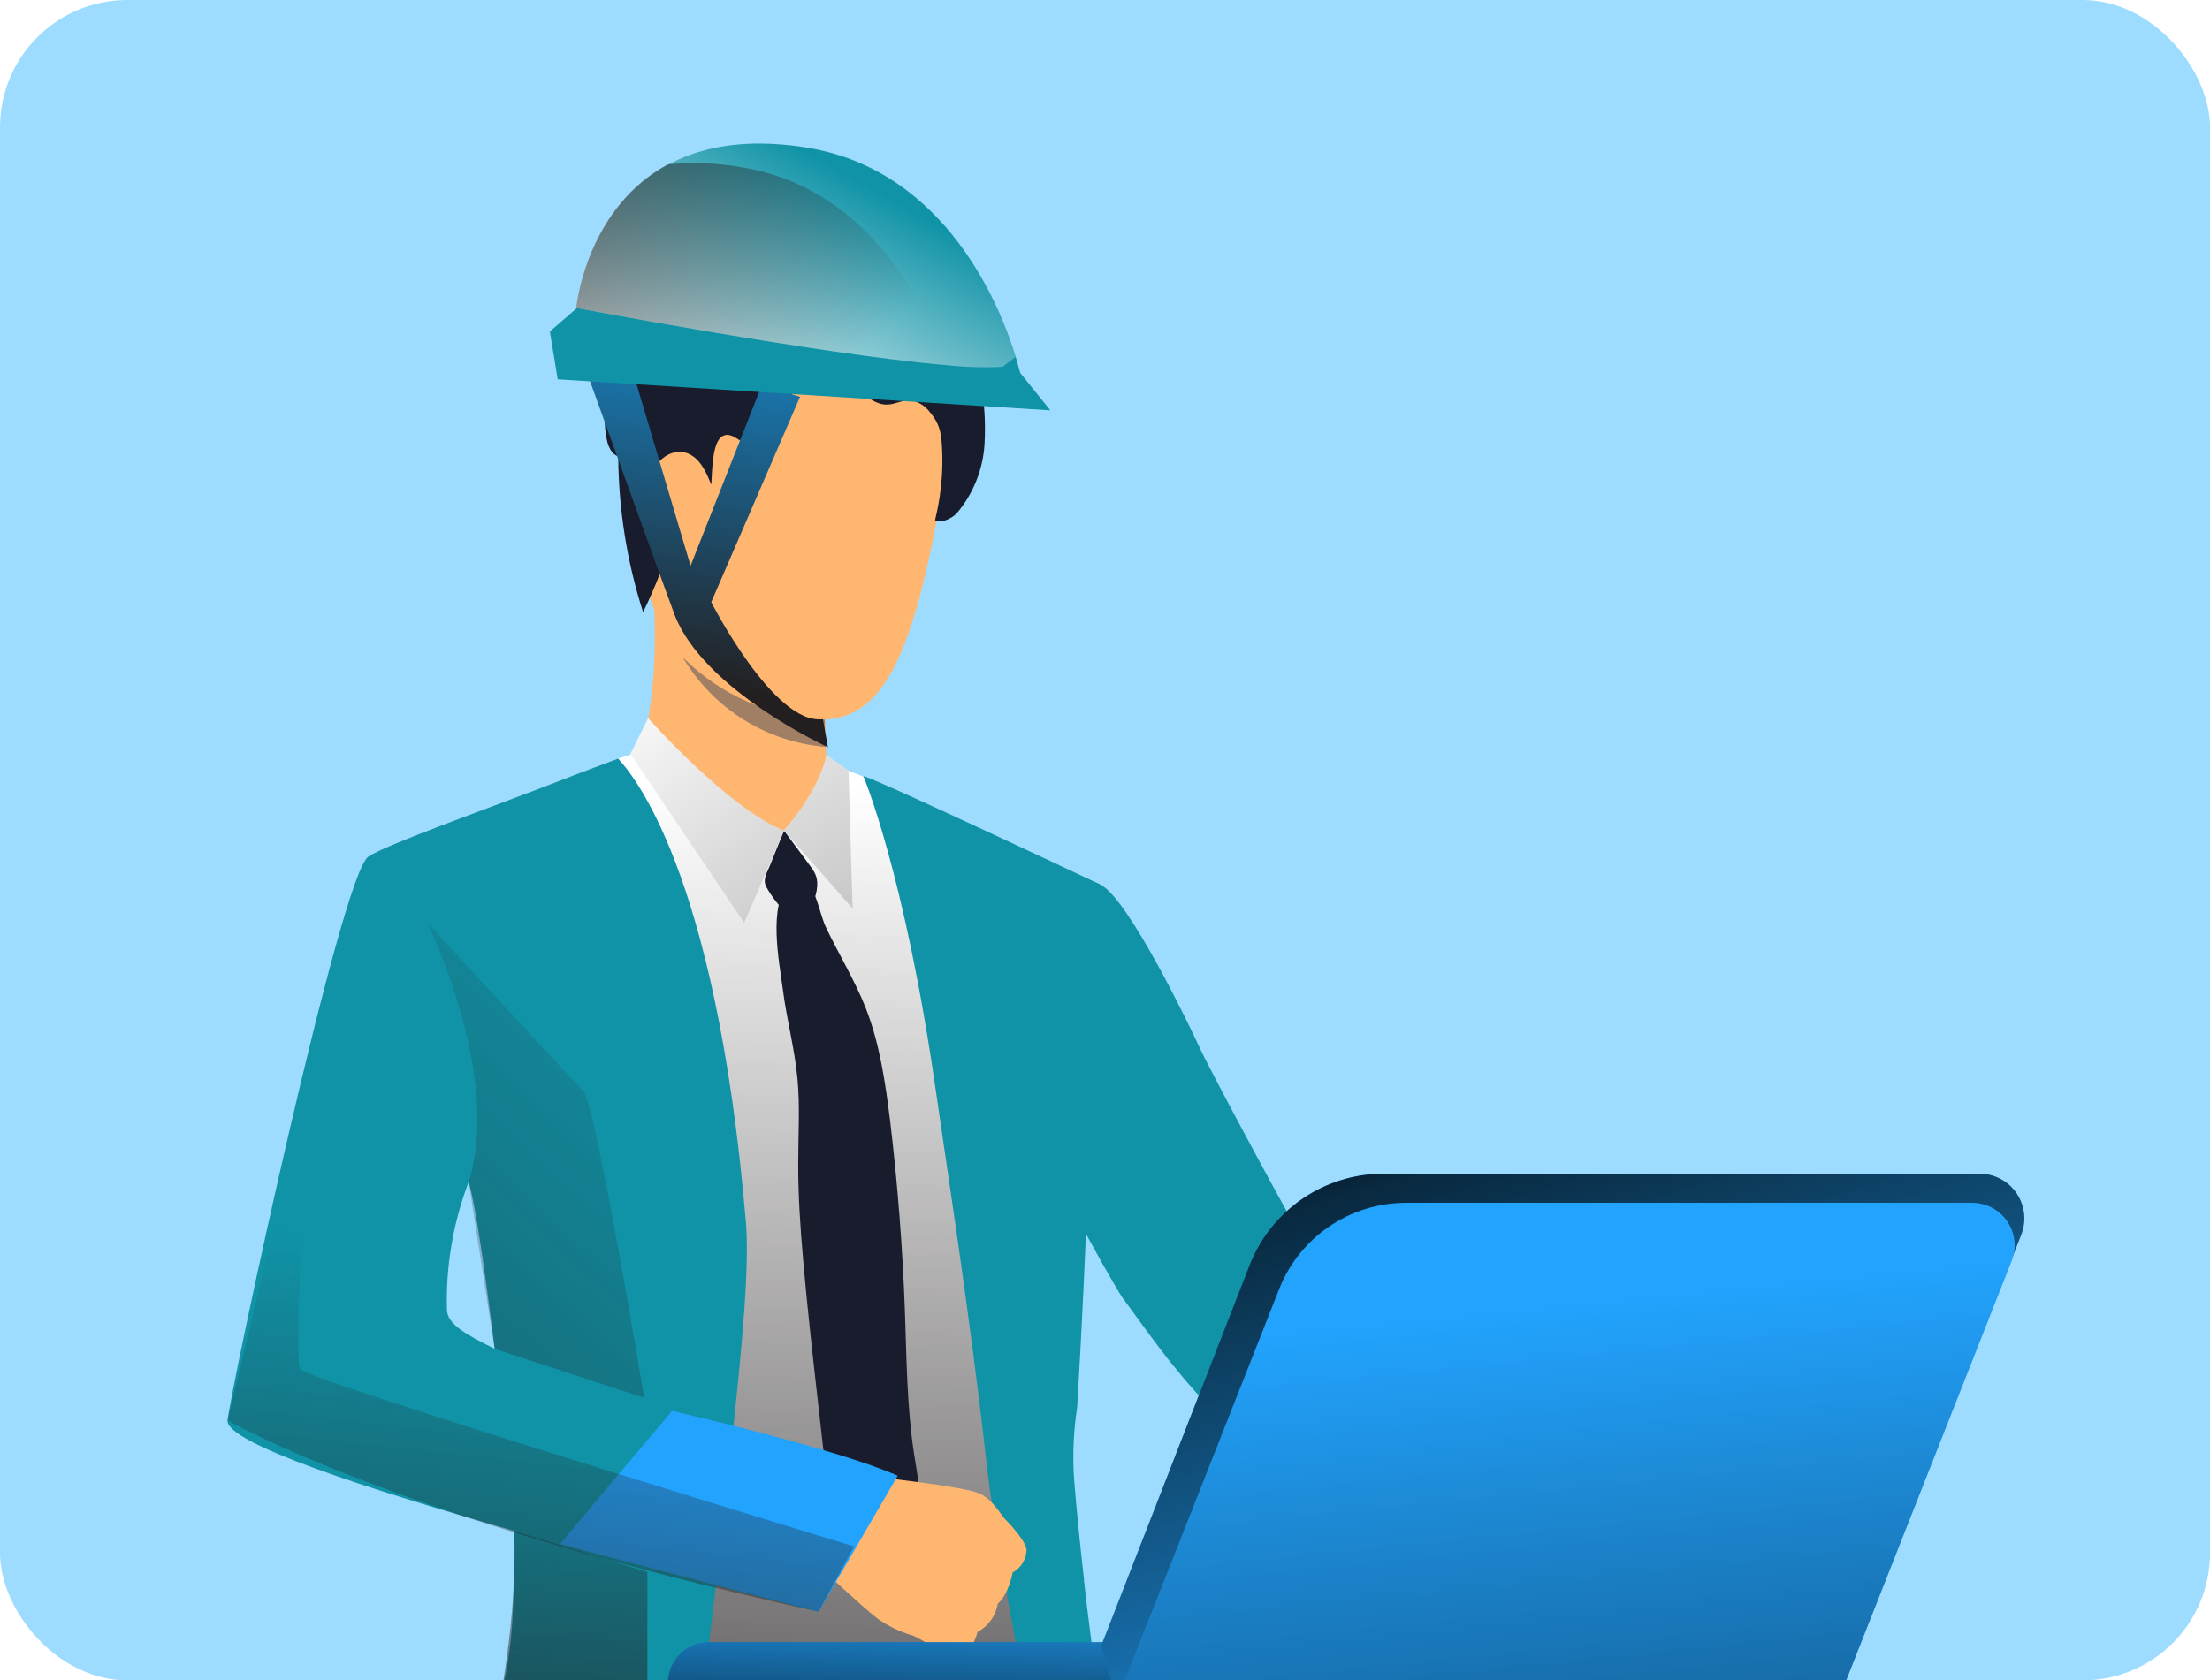
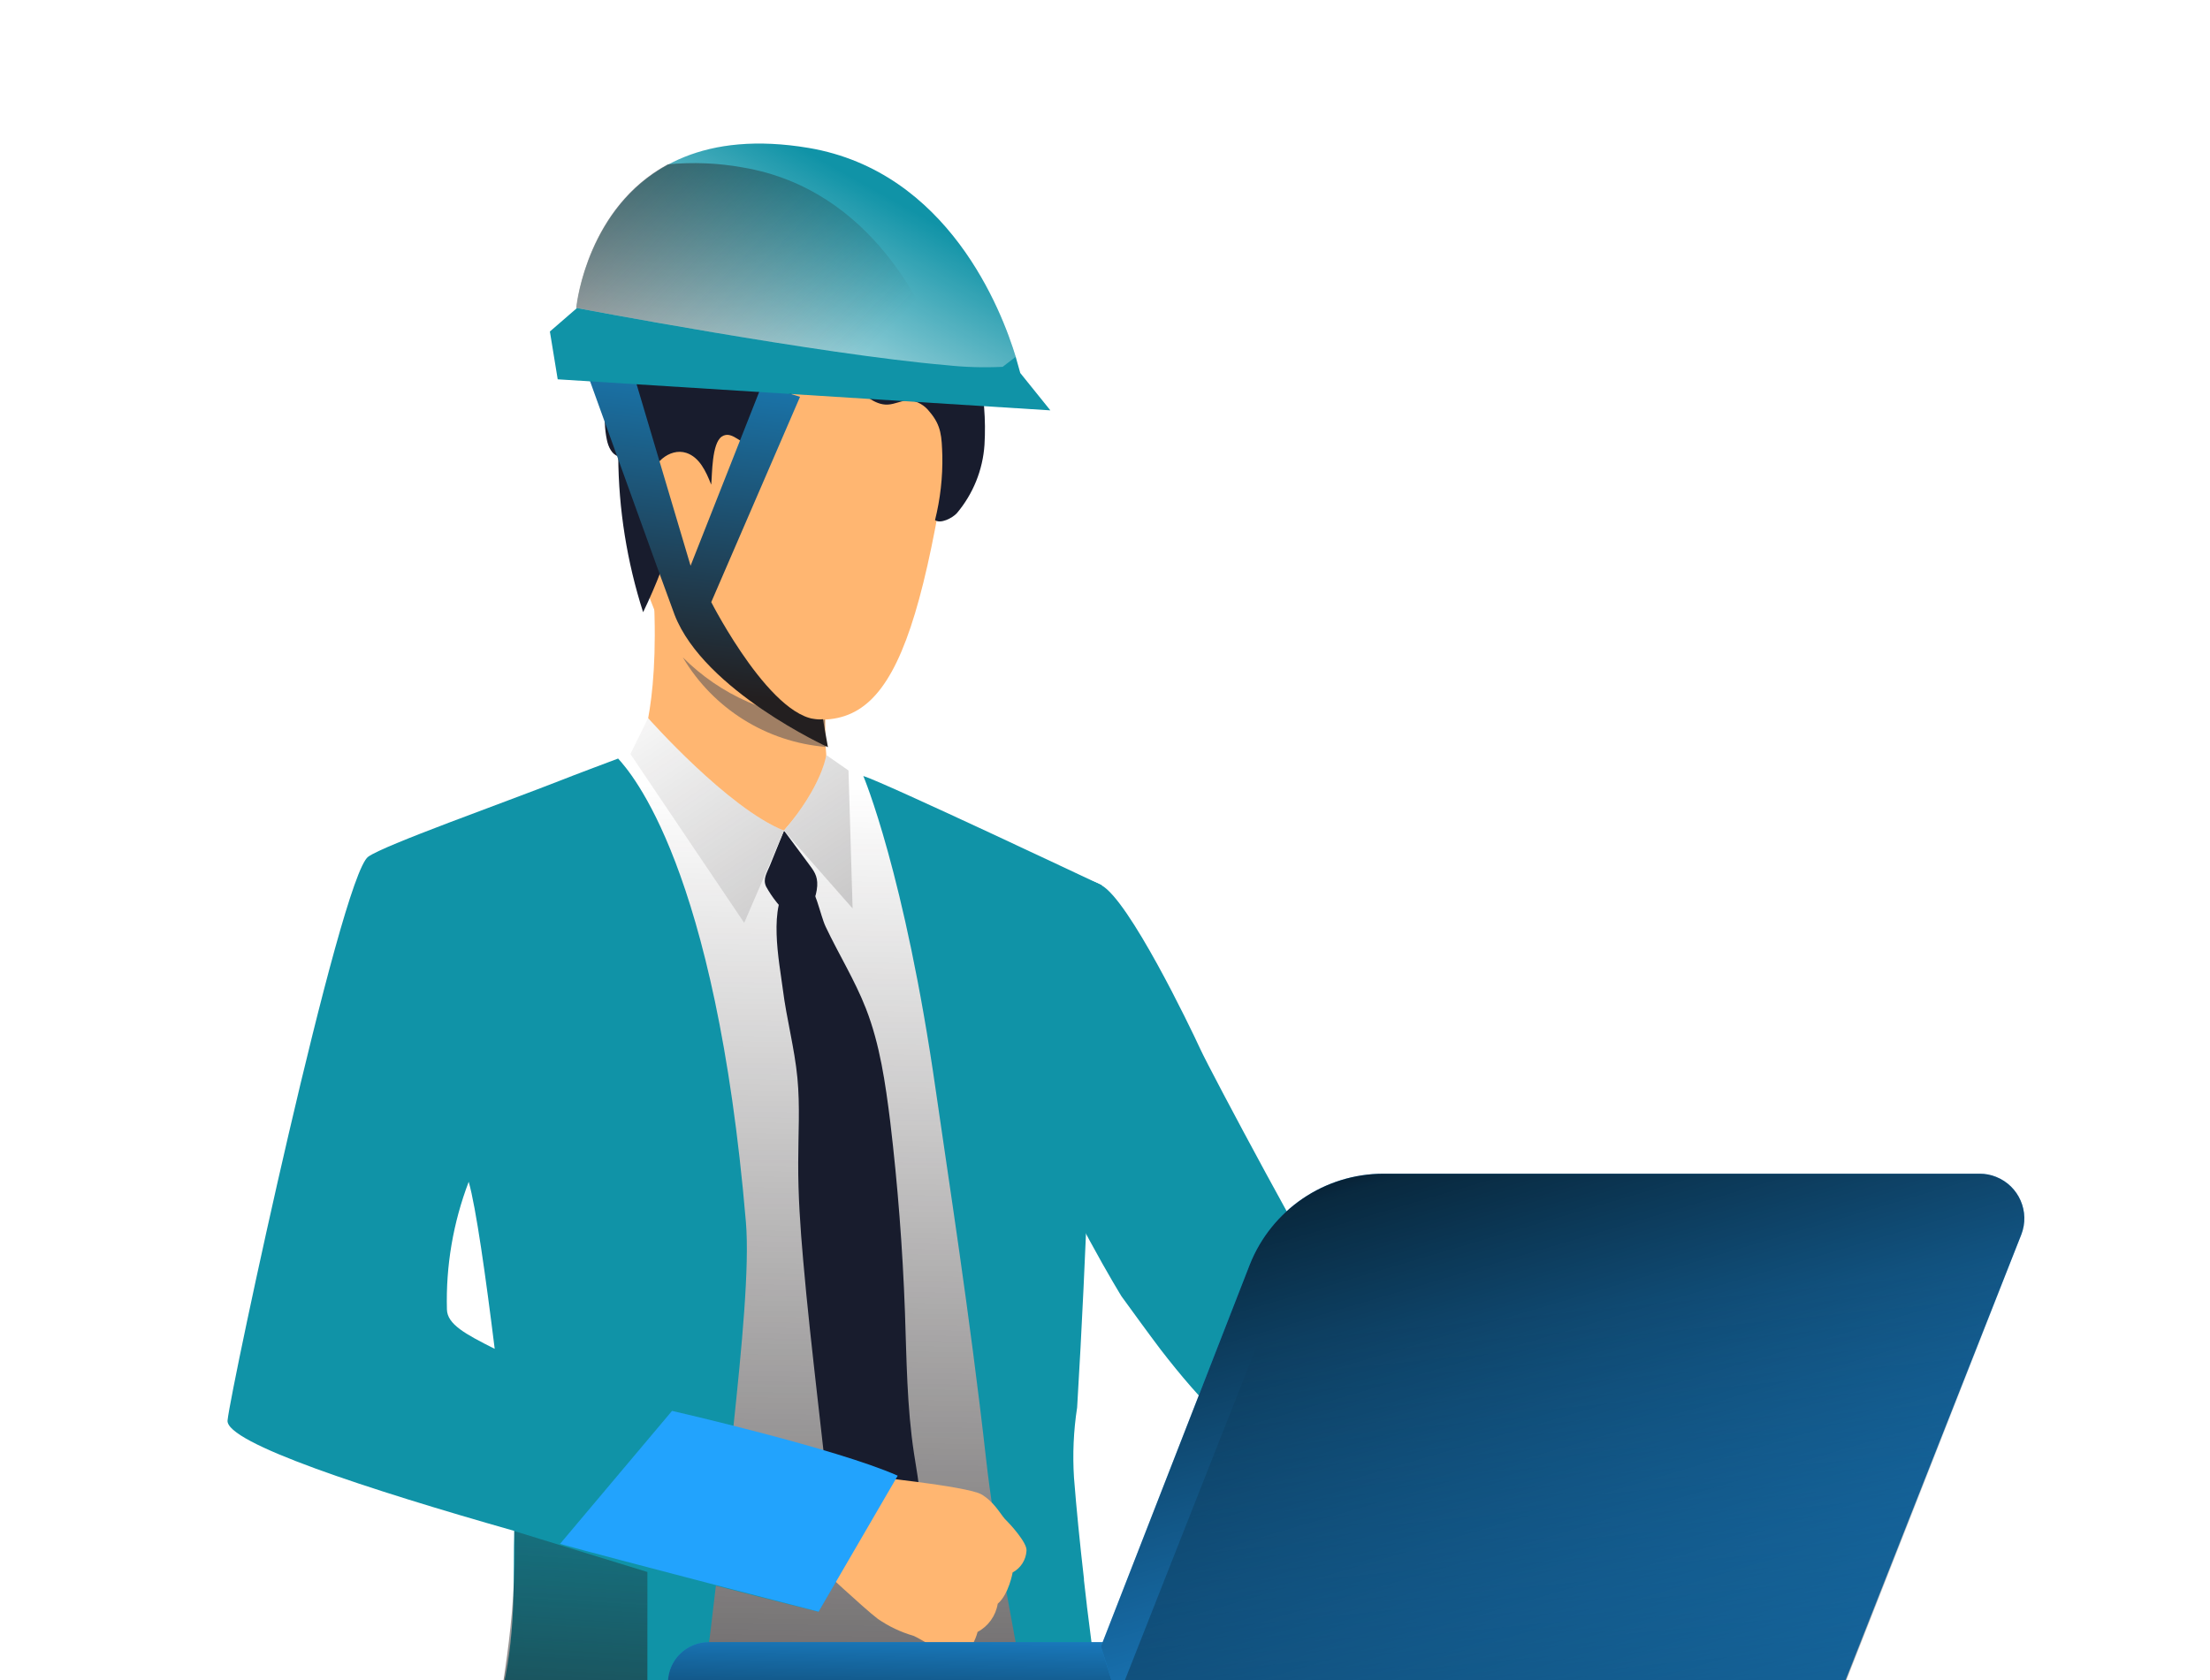
<svg xmlns="http://www.w3.org/2000/svg" xmlns:xlink="http://www.w3.org/1999/xlink" id="_レイヤー_1" data-name="レイヤー 1" viewBox="0 0 486.18 369.77">
  <defs>
    <style>
      .cls-1 {
        fill: none;
      }

      .cls-2 {
        fill: #ffb671;
      }

      .cls-3 {
        fill: #1093a7;
      }

      .cls-4 {
        fill: url(#_名称未設定グラデーション_25-3);
      }

      .cls-5 {
        fill: url(#_名称未設定グラデーション_25-2);
      }

      .cls-6 {
        fill: url(#_名称未設定グラデーション_10-5);
      }

      .cls-7 {
        fill: url(#_名称未設定グラデーション_10-6);
      }

      .cls-8 {
        fill: url(#_名称未設定グラデーション_10-2);
      }

      .cls-9 {
        fill: url(#_名称未設定グラデーション_10-4);
      }

      .cls-10 {
        fill: url(#_名称未設定グラデーション_10-3);
      }

      .cls-11 {
        fill: url(#_名称未設定グラデーション_10-7);
      }

      .cls-12 {
        fill: #a07f64;
      }

      .cls-13 {
        fill: url(#_名称未設定グラデーション_2);
      }

      .cls-14 {
        fill: #fff;
      }

      .cls-15 {
        fill: #9edcff;
      }

      .cls-16 {
        fill: #22a3fd;
      }

      .cls-17 {
        fill: #181c2d;
      }

      .cls-18 {
        clip-path: url(#clippath);
      }

      .cls-19 {
        fill: url(#_名称未設定グラデーション_66);
      }

      .cls-20 {
        fill: url(#_名称未設定グラデーション_25);
      }

      .cls-21 {
        fill: url(#_名称未設定グラデーション_10);
      }
    </style>
    <clipPath id="clippath">
      <rect class="cls-1" y="0" width="486.18" height="369.77" rx="28" ry="28" />
    </clipPath>
    <linearGradient id="_名称未設定グラデーション_10" data-name="名称未設定グラデーション 10" x1="150.75" y1="14047.29" x2="145.94" y2="13744.81" gradientTransform="translate(0 14219.88) scale(1 -1)" gradientUnits="userSpaceOnUse">
      <stop offset="0" stop-color="#231f20" stop-opacity="0" />
      <stop offset="1" stop-color="#231f20" />
    </linearGradient>
    <linearGradient id="_名称未設定グラデーション_10-2" data-name="名称未設定グラデーション 10" x1="153.37" y1="14083.22" x2="313.16" y2="13842.19" xlink:href="#_名称未設定グラデーション_10" />
    <linearGradient id="_名称未設定グラデーション_10-3" data-name="名称未設定グラデーション 10" x1="137.55" y1="14072.73" x2="297.35" y2="13831.7" xlink:href="#_名称未設定グラデーション_10" />
    <linearGradient id="_名称未設定グラデーション_25" data-name="名称未設定グラデーション 25" x1="745.19" y1="-2111.5" x2="746.22" y2="-2157.79" gradientTransform="translate(-478.81 2505.46)" gradientUnits="userSpaceOnUse">
      <stop offset="0" stop-color="#000" />
      <stop offset=".12" stop-color="#000" stop-opacity=".75" />
      <stop offset="1" stop-color="#000" stop-opacity="0" />
    </linearGradient>
    <linearGradient id="_名称未設定グラデーション_25-2" data-name="名称未設定グラデーション 25" x1="798.47" y1="-2272.11" x2="848.83" y2="-2102.56" xlink:href="#_名称未設定グラデーション_25" />
    <linearGradient id="_名称未設定グラデーション_25-3" data-name="名称未設定グラデーション 25" x1="360.97" y1="13707.5" x2="338.53" y2="13931.96" gradientTransform="translate(0 14219.88) scale(1 -1)" xlink:href="#_名称未設定グラデーション_25" />
    <linearGradient id="_名称未設定グラデーション_10-4" data-name="名称未設定グラデーション 10" x1="164.59" y1="14014.98" x2="-92.74" y2="13737.2" xlink:href="#_名称未設定グラデーション_10" />
    <linearGradient id="_名称未設定グラデーション_10-5" data-name="名称未設定グラデーション 10" x1="124.43" y1="13942.47" x2="105.2" y2="13769.84" xlink:href="#_名称未設定グラデーション_10" />
    <linearGradient id="_名称未設定グラデーション_10-6" data-name="名称未設定グラデーション 10" x1="609.81" y1="-2212.87" x2="600.97" y2="-2065.74" gradientTransform="translate(-478.81 2505.46)" xlink:href="#_名称未設定グラデーション_10" />
    <linearGradient id="_名称未設定グラデーション_66" data-name="名称未設定グラデーション 66" x1="-12462.93" y1="431.47" x2="-12431.99" y2="508.47" gradientTransform="translate(-11955.42 3016.03) rotate(164.35) scale(1 -1)" gradientUnits="userSpaceOnUse">
      <stop offset="0" stop-color="#1786c7" />
      <stop offset="1" stop-color="#231f20" />
    </linearGradient>
    <linearGradient id="_名称未設定グラデーション_2" data-name="名称未設定グラデーション 2" x1="-13014.46" y1="12400.48" x2="-12968.89" y2="12354.46" gradientTransform="translate(-8994.77 15493.08) rotate(164.35)" gradientUnits="userSpaceOnUse">
      <stop offset="0" stop-color="#fff" stop-opacity="0" />
      <stop offset="1" stop-color="#fff" />
    </linearGradient>
    <linearGradient id="_名称未設定グラデーション_10-7" data-name="名称未設定グラデーション 10" x1="-12995.03" y1="12361.78" x2="-12934.11" y2="12469.61" gradientTransform="translate(-8994.77 15493.08) rotate(164.35)" xlink:href="#_名称未設定グラデーション_10" />
  </defs>
  <g class="cls-18">
-     <rect class="cls-15" y="0" width="486.18" height="369.77" />
    <g id="character_entrepreneur-55" data-name="character entrepreneur-55">
      <path class="cls-3" d="M323.33,337.94s-27.46-14.3-42.77-18.01c-7.07-1.75-16.4-11.5-25.26-22.99-2.85-3.78-5.72-7.75-8.58-11.68,0,0-47.37-76.76-21.6-93.53,0,0,11.05-.25,17.15,3.05,6.1,3.28,19.51,31.11,21.76,36.02,2.24,4.92,26.66,50.52,28.3,51.54,1.64,1.02,4.36,4.77,14.12,10,11.95,6.43,30.73,25.28,30.73,25.28l-13.87,20.31h0Z" />
      <path class="cls-1" d="M323.33,337.94s-27.46-14.3-42.77-18.01c-7.07-1.75-16.4-11.5-25.26-22.99-2.85-3.78-5.72-7.75-8.58-11.68,0,0-47.37-76.76-21.6-93.53,0,0,11.05-.25,17.15,3.05,6.1,3.28,19.51,31.11,21.76,36.02,2.24,4.92,26.66,50.52,28.3,51.54,1.64,1.02,4.36,4.77,14.12,10,11.95,6.43,30.73,25.28,30.73,25.28l-13.87,20.31h0Z" />
      <path class="cls-14" d="M239.1,236.9c1.12-14.92,1.89-28.88,2.31-41.83-3.6-1.91-7.92-4.13-11.44-5.72-10.7-5.11-25.65-11.98-35.22-16.38-5.61-2.57-11.1-4.47-11.1-4.47,0,0-38.3-3.68-41.46-3.47-4.1,1.11-8.13,2.49-12.06,4.12-13.57,5.17-39.76,15.64-43.92,18.59-6.11,4.38-27.99,111.51-28.59,118.88-.57,7.06,29.75,16.74,57.81,24.16,0,10.86-.25,26.09-.49,40.03,0,2.37-.09,4.7-.12,6.96h122.86c-.17-2.39-.32-4.75-.43-6.96v-.89c-.47-9.41-2.3-26.28-1.83-42.7,0,0-.3-17.3,1.43-24.77.26-32.98,2.24-65.56,2.24-65.56h.02ZM83.33,299.93c.18-13.95,18.77-39.94,18.77-39.94.28-.12.58-.23.87-.33,0,0,.96-.12.96-.11s2.85-2.73,2.85-2.73c.68,2.47,6.83,37.55,8.35,57.96-17.32-3.43-31.91-8.21-31.82-14.85Z" />
      <path class="cls-21" d="M239.1,236.9c1.12-14.92,1.89-28.88,2.31-41.83-3.6-1.91-7.92-4.13-11.44-5.72-10.7-5.11-25.65-11.98-35.22-16.38-5.61-2.57-11.1-4.47-11.1-4.47,0,0-38.3-3.68-41.46-3.47-4.1,1.11-8.13,2.49-12.06,4.12-13.57,5.17-39.76,15.64-43.92,18.59-6.11,4.38-27.99,111.51-28.59,118.88-.57,7.06,29.75,16.74,57.81,24.16,0,10.86-.25,26.09-.49,40.03,0,2.37-.09,4.7-.12,6.96h122.86c-.17-2.39-.32-4.75-.43-6.96v-.89c-.47-9.41-2.3-26.28-1.83-42.7,0,0-.3-17.3,1.43-24.77.26-32.98,2.24-65.56,2.24-65.56h.02ZM83.33,299.93c.18-13.95,18.77-39.94,18.77-39.94.28-.12.58-.23.87-.33,0,0,.96-.12.96-.11s2.85-2.73,2.85-2.73c.68,2.47,6.83,37.55,8.35,57.96-17.32-3.43-31.91-8.21-31.82-14.85Z" />
      <path class="cls-3" d="M241.37,370.74c-.8-5.82-1.57-11.64-2.26-17.32v-.07c-.21-1.91-.44-3.78-.65-5.63v-.3c-.9-7.84-1.65-15.35-2.19-22.23-.33-5.17-.1-10.36.69-15.46,2.14-35.2,3.2-72.32,3.2-72.32,1.13-15.18,1.77-29.39,2.2-42.62,0,0-48.08-22.74-52.44-24.03,0,0,9.12,21.44,15.96,69.3,2.63,18.38,7.49,49.32,11.04,80.92h0c1.92,17.04,5.5,34.41,8.22,49.78.43,2.37.81,4.69,1.18,6.96h16.09c-.38-2.31-.71-4.65-1.05-6.96h.01Z" />
      <path class="cls-3" d="M161.32,314.19c1.88-17.8,3.6-35.56,2.77-45.29-6.63-78.25-25.39-98.95-28.11-101.98-2.12.8-10.13,3.8-12.46,4.74-12.87,5.06-38.99,14.3-42.52,16.87-6.1,4.38-30.2,116.78-30.94,124.04-.49,4.92,30.97,15.18,63.07,24.31-.3,8.81.53,21.22-2.39,34.17-.74,2.2-1.22,4.48-1.43,6.79l44.73-.17c.27-2.31.55-4.64.82-6.96.86-6.99,1.75-14.15,2.63-21.78,13.41,3.47,22.53,5.72,22.53,5.72,0,0,12.61-21.3,16.26-29.93.65-1.43-15.56-5.24-34.99-10.51h.02ZM98.32,288.17c-.26-9.6,1.37-19.14,4.79-28.11,1.59,5.49,3.79,21.17,5.72,36.76-6.51-3.27-10.42-5.41-10.51-8.65Z" />
      <path class="cls-2" d="M140.28,166.16s4.87-9.2,3.53-35.35c-.37-7.23,38.02,17.15,38.02,17.15,0,0-.12,2.5-.21,5.86,0,1.43-.07,2.94-.07,4.52v3.43c0,.7,0,1.75.09,2.57.09.82.11,1.83.2,2.65.3,1.76.78,3.48,1.43,5.13,1.77,4.07-28.59,4.34-42.97-5.98v.02Z" />
      <path class="cls-17" d="M172.47,182.77l5.3,7.15c1.25,1.69,2.13,2.74,2.01,5.01-.16,2.53-1.28,4.92-3.12,6.67-.46.53-1.14.81-1.85.74-.42-.15-.78-.41-1.06-.74-2.1-1.86-3.86-4.06-5.22-6.52-.76-1.66.18-3,.85-4.64l3.1-7.66h-.01Z" />
      <path class="cls-17" d="M177.05,193.5c2.31,1.53,3.36,7.86,4.59,10.43,2.85,6.03,6.41,11.74,8.85,17.99,3.1,7.94,4.29,16.46,5.35,24.9,1.66,13.91,2.73,27.88,3.24,41.89.37,10.4.42,20.83,1.99,31.11.98,6.46,2.55,13.24.2,19.33-1.78,4.65-5.61,8.17-9.39,11.44-2.98-2.62-6.05-5.39-7.52-9.07-.78-2.14-1.25-4.38-1.43-6.64l-3.09-27.29c-1.13-10.09-2.28-20.18-3.15-30.29-.63-7.15-1.12-14.3-1.09-21.44,0-6.24.42-12.46-.18-18.68-.63-6.56-2.39-12.98-3.21-19.52-.76-5.94-3.37-18.52,1.5-23.34,1.41-1.29,2.49-1.41,3.37-.81h-.02Z" />
      <path class="cls-2" d="M180.05,173.91l-7.58,8.86s-12.17-2.36-15.72-8.71c-3.56-6.35,23.3-.16,23.3-.16h0Z" />
      <path class="cls-14" d="M181.78,166.16s-.87,6.74-9.31,16.61l15.1,17.15-.91-30.38-4.87-3.38h0Z" />
      <path class="cls-14" d="M142.59,158.03s17.58,19.88,29.88,24.75l-8.75,20.31-25.04-37.17,3.9-7.89h0Z" />
      <path class="cls-8" d="M181.78,166.16s-.87,6.74-9.31,16.61l15.1,17.15-.91-30.38-4.87-3.38h0Z" />
      <path class="cls-10" d="M142.59,158.03s17.58,19.88,29.88,24.75l-8.75,20.31-25.04-37.17,3.9-7.89h0Z" />
      <path class="cls-2" d="M211.32,364.13c-1.59-.04-3.16-.33-4.66-.87,0,0-2.44-1.57-4.29-2.57-.47-.27-.94-.52-1.43-.73-2.79-.81-5.45-2.07-7.84-3.73-3.08-2.33-13.08-11.7-13.08-11.7l6.47-10,2.98-9.85s23.34,2.33,26.45,4.17c.3.17.58.37.85.57,2.49,1.82,3.58,4.29,4.76,5.31.44.42,4.5,4.76,4.29,6.52-.12,2.02-1.27,3.83-3.05,4.77,0,0-.81,4.76-3.28,6.89-.43,2.65-2.07,4.95-4.43,6.2,0,0-1.08,4.48-3.73,5.01h-.01Z" />
      <path class="cls-2" d="M174.17,63.41s42.16-10.15,33.28,43.22-19,57.7-44.67,47.07c-25.68-10.64-23.89-44.78-25.42-61.48-1.53-16.7,23.36-28.03,36.81-28.81Z" />
      <path class="cls-2" d="M152.03,100.38c-.63-4.69-9.94-6.27-10.58.78-.64,7.05,4.5,19.34,8.01,18.07,3.51-1.27,3.43-12.38,2.57-18.85h0Z" />
      <path class="cls-16" d="M197.49,324.73l-17.41,29.93s-46.11-11.9-56.88-14.92l24.64-29.27s36.22,8.28,49.64,14.26h0Z" />
      <path class="cls-12" d="M181.67,164.36h0c-13.07-1.07-24.79-8.43-31.46-19.71,8.32,8.34,19.48,13.24,31.25,13.71v3.43c0,.7.16,1.82.2,2.57h.01Z" />
      <rect class="cls-16" x="146.93" y="361.36" width="239.85" height="22.12" rx="8.98" ry="8.98" />
      <rect class="cls-20" x="146.93" y="361.36" width="239.85" height="22.12" rx="8.98" ry="8.98" />
      <path class="cls-16" d="M242.21,362.34l3.64,11.74,154.72,9.41,44.08-111.77c1.99-5.04-.49-10.75-5.54-12.75-1.14-.46-2.37-.69-3.6-.69h-131.14c-12.99,0-24.66,7.94-29.44,20.02l-32.74,84.04h.01Z" />
      <path class="cls-5" d="M242.21,362.34l3.64,11.74,154.72,9.41,44.08-111.77c1.99-5.04-.49-10.75-5.54-12.75-1.14-.46-2.37-.69-3.6-.69h-131.14c-12.99,0-24.66,7.94-29.44,20.02l-32.74,84.04h.01Z" />
-       <path class="cls-16" d="M241.99,383.62h158.7l41.87-106.18c1.88-4.8-.47-10.22-5.27-12.11-1.08-.43-2.24-.65-3.41-.65h-124.54c-12.34,0-23.43,7.53-27.95,19.02l-39.39,99.91Z" />
      <path class="cls-4" d="M241.99,383.62h158.7l41.87-106.18c1.88-4.8-.47-10.22-5.27-12.11-1.08-.43-2.24-.65-3.41-.65h-124.54c-12.34,0-23.43,7.53-27.95,19.02l-39.39,99.91Z" />
      <path class="cls-17" d="M156.43,106.58c-1.12-2.85-2.55-5.94-5.41-6.91-3.76-1.25-7.84,2.49-8.02,6.46-.18,3.97,2.46,7.59,5.63,10-1.87,6.39-4.26,12.6-7.15,18.59-3.56-11.1-5.4-22.66-5.47-34.31-1.43-.42-2.19-2.1-2.5-3.6-2.01-9.51,2.94-19.02,8.33-27.17,2.18-3.64,5-6.85,8.32-9.47,7.44-5.29,17.36-4.64,26.45-5.45,7.49-.68,15.32-2.45,22.29.34,4.97,2.23,9.02,6.13,11.44,11.01,2.4,4.86,4.05,10.05,4.91,15.42,1.22,5.38,1.66,10.89,1.33,16.39-.37,5.54-2.5,10.8-6.08,15.05-1,1.09-3.6,2.4-4.8,1.53,1.16-4.65,1.7-9.42,1.61-14.21-.15-4.12-.17-6.59-2.85-9.69-1.06-1.39-2.65-2.29-4.38-2.49-1.65,0-3.19.9-4.82.96-2.97.12-5.22-2.46-7.8-3.9-3.26-1.73-7.15-1.83-10.49-.26-3.35,1.59-5.92,4.43-7.15,7.92-.74,2.08-1.43,4.71-3.6,5.19-2.85.6-4.97-3.54-7.44-1.91-2.2,1.53-2.09,8.22-2.31,10.53h-.02Z" />
-       <path class="cls-9" d="M108.83,296.82l32.89,10.78s-10.73-64.85-13.4-67.54c-2.67-2.69-34.31-36.97-34.31-36.97,0,0,16.56,33.55,9.08,56.98" />
-       <path class="cls-6" d="M180.08,354.68l7.8-14.38s-120.24-36.58-121.84-38.99,2.01-63.93,2.01-63.93l-17.99,75.17s37.84,21.91,130.02,42.11h0Z" />
      <path class="cls-7" d="M142.42,345.92v31.77l-33.07.18s4.64-22.64,3.78-40.96l29.29,9.01Z" />
    </g>
    <g>
      <path class="cls-19" d="M176,87.32l-8.4-2.57-15.68,39.74-12.01-40.39-10.62-1.64,15.15,41.99,3.98,10.88c6.5,16.67,33.72,29.09,33.72,29.09l-1.1-6.16c-10.7,1.47-24.57-25.76-24.57-25.76l19.53-45.18h0Z" />
      <path class="cls-3" d="M231.06,90.3l-108.37-6.83-1.72-10.52,5.85-5.07h0c.17-2.18,5.23-43,51.08-35.33,30.68,5.21,42.44,35.66,45.57,46.05l.98,3.48,6.62,8.22h0Z" />
      <path class="cls-13" d="M126.78,67.74l-.02-.06c.16-1.43,2.66-22.06,20.13-31.51,7.38-3.99,17.4-5.89,30.98-3.7,30.68,5.21,42.44,35.66,45.57,46.05l-2.86,2.2c-4.15.21-8.31.08-12.45-.37-27.7-2.38-81.4-12.6-81.4-12.6h.04Z" />
      <path class="cls-11" d="M126.78,67.74l-.02-.06c.16-1.43,2.66-22.06,20.13-31.51,5.51-.53,11.05-.31,16.48.67,28.46,4.78,40.68,31.43,44.77,43.51-27.7-2.38-81.4-12.6-81.4-12.6h.04Z" />
    </g>
  </g>
</svg>